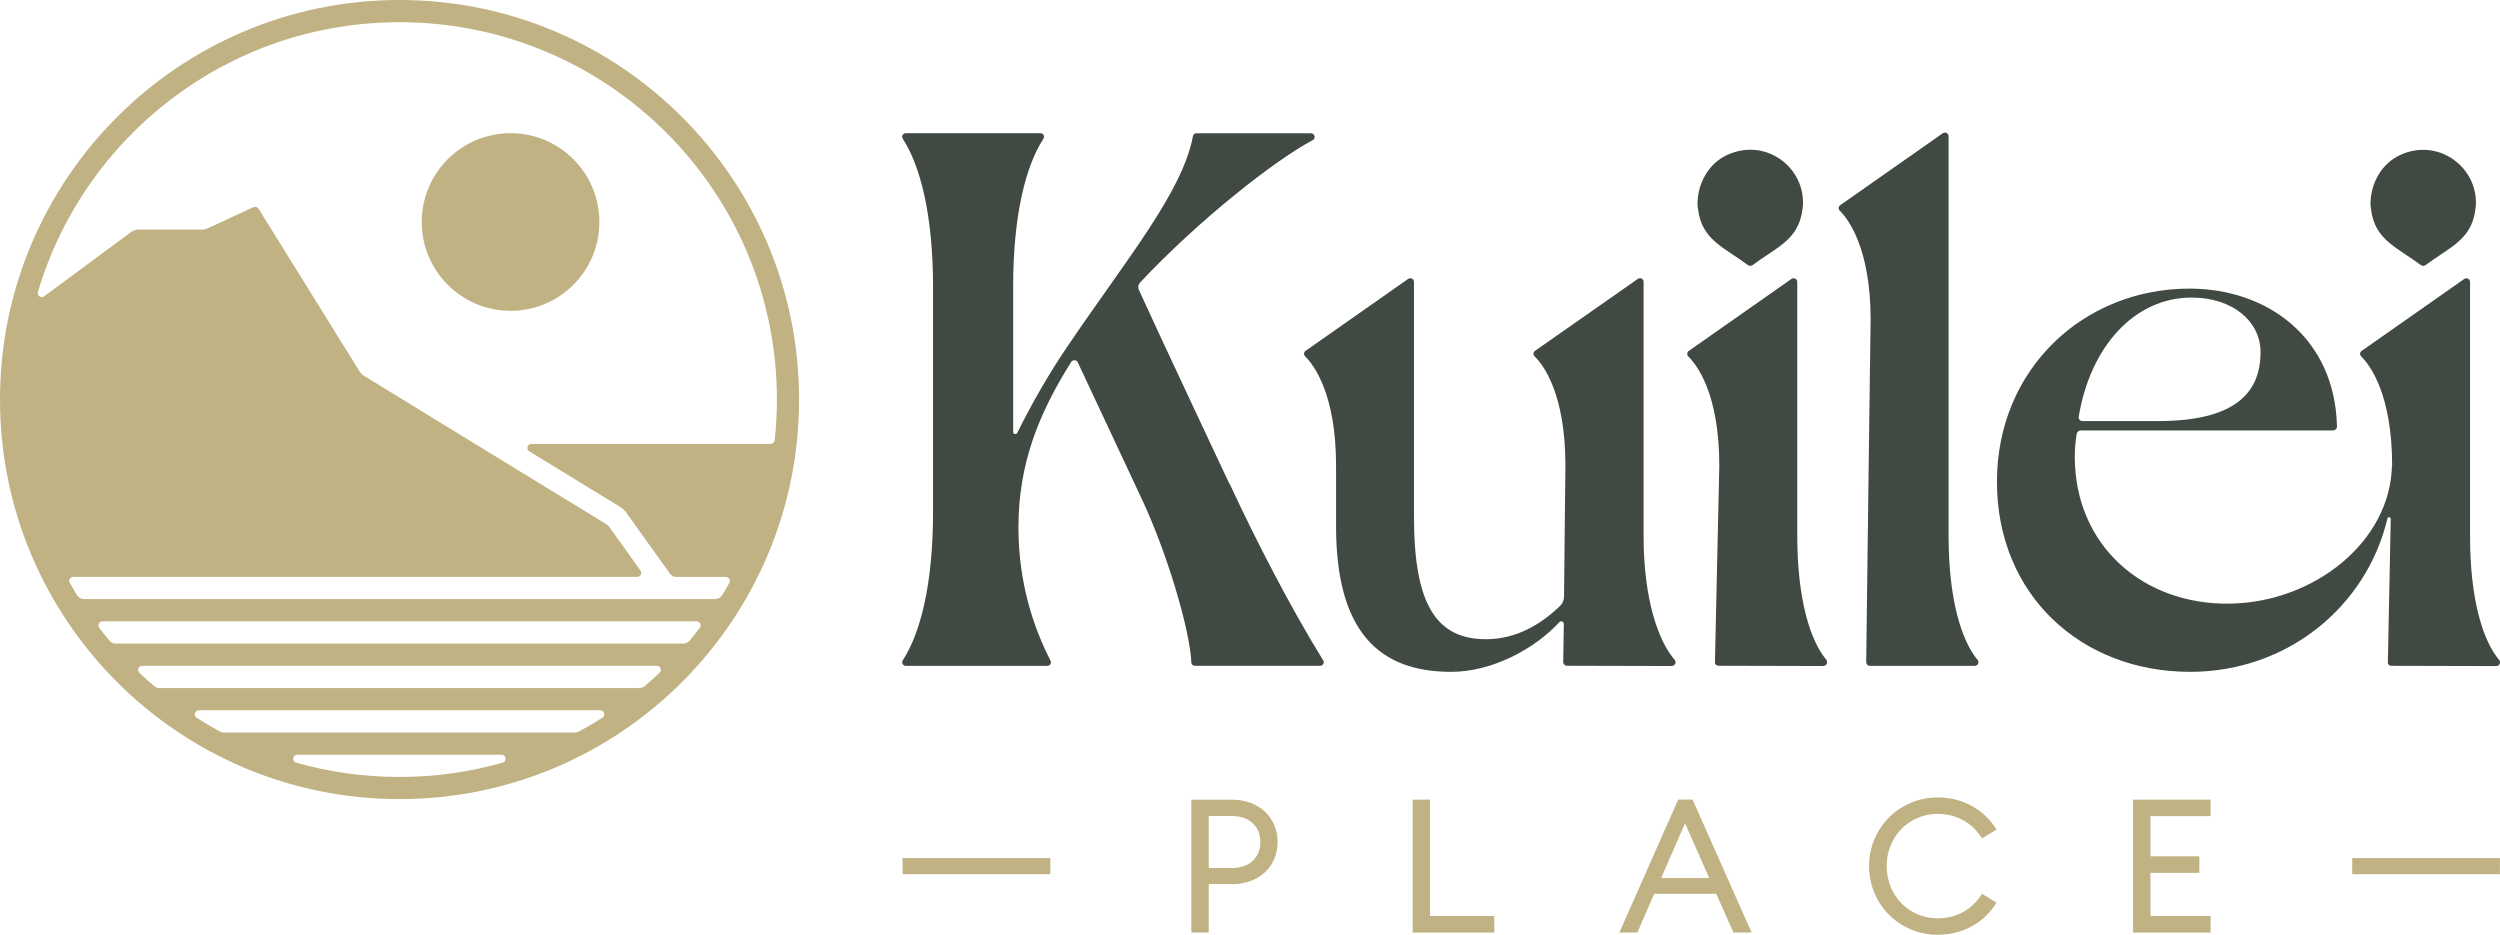
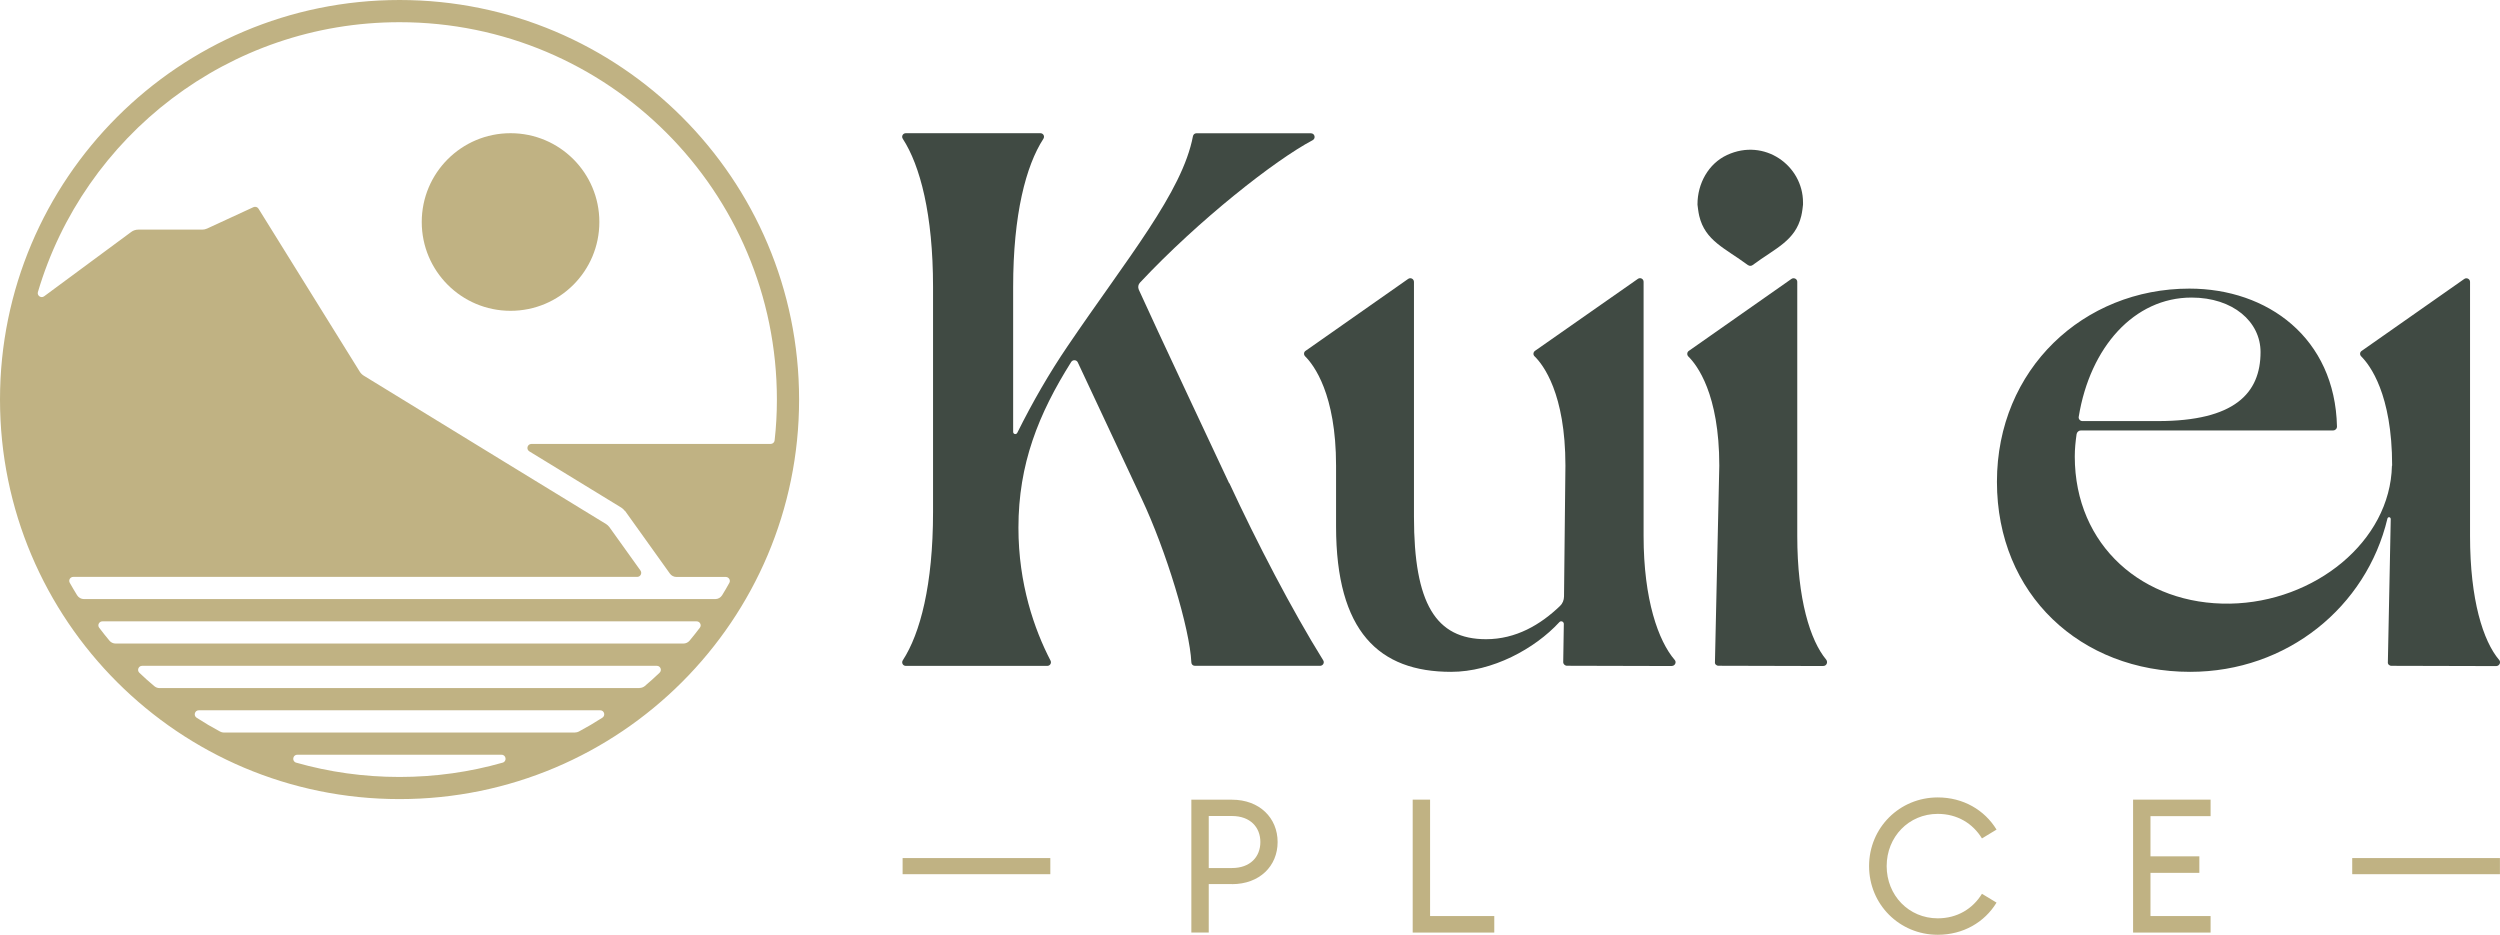
<svg xmlns="http://www.w3.org/2000/svg" id="Layer_2" data-name="Layer 2" width="373.86" height="139.79" viewBox="0 0 373.86 139.79">
  <g id="Logo">
    <path d="M89.63,33.2c0,7.34-5.94,13.28-13.28,13.28s-13.28-5.94-13.28-13.28,5.94-13.28,13.28-13.28,13.28,5.94,13.28,13.28" style="fill: #c0b283;" />
    <path d="M59.75,0C26.76,0,0,26.76,0,59.75s26.76,59.75,59.75,59.75,59.75-26.76,59.75-59.75S92.75,0,59.75,0m0,116.19c-5.36,0-10.55-.74-15.46-2.14-.67-.19-.53-1.18,.16-1.18h30.56c.69,0,.83,.99,.16,1.18-4.91,1.4-10.08,2.14-15.43,2.14m26.24-6.64H33.49c-.2,0-.4-.05-.58-.15-1.2-.64-2.37-1.33-3.51-2.07-.5-.32-.28-1.11,.32-1.11h60.04c.6,0,.83,.78,.32,1.11-1.15,.74-2.32,1.43-3.52,2.07-.18,.09-.37,.14-.57,.14m9.66-6.64H23.86c-.28,0-.55-.1-.77-.28-.77-.64-1.52-1.31-2.25-2.01-.39-.37-.13-1.04,.41-1.04H98.23c.54,0,.8,.66,.41,1.03-.72,.69-1.46,1.36-2.22,2-.22,.18-.5,.28-.78,.28m6.55-6.64H17.29c-.35,0-.7-.16-.92-.43-.53-.64-1.05-1.28-1.54-1.94-.3-.39,0-.95,.48-.95H104.18c.49,0,.78,.56,.48,.95-.5,.66-1.01,1.3-1.54,1.94-.23,.27-.57,.43-.92,.43m-8.75-19.87l6.73,9.41c.22,.31,.59,.5,.97,.5h7.39c.45,0,.75,.49,.53,.88-.35,.63-.71,1.26-1.09,1.87-.22,.35-.61,.56-1.02,.56H12.56c-.41,0-.8-.21-1.02-.56-.38-.62-.75-1.24-1.11-1.88-.22-.4,.07-.88,.53-.88H95.29c.49,0,.77-.55,.49-.95l-4.64-6.48c-.14-.19-.32-.36-.52-.48l-14.99-9.17-21.23-13.01c-.24-.15-.44-.35-.59-.58l-15.15-24.39c-.16-.26-.48-.35-.76-.23l-6.93,3.2c-.24,.11-.49,.16-.75,.16h-9.54c-.38,0-.76,.12-1.06,.35l-13.02,9.62c-.46,.34-1.09-.1-.93-.64C12.56,20.36,34.17,3.32,59.75,3.32c31.17,0,56.43,25.26,56.43,56.43,0,2.06-.11,4.1-.34,6.11-.03,.3-.29,.53-.6,.53h-35.77c-.6,0-.83,.79-.31,1.11l13.75,8.41c.21,.13,.38,.29,.52,.49" style="fill: #c0b283;" />
    <rect x="134.98" y="128.32" width="22.09" height="2.41" style="fill: #c0b283;" />
    <rect x="351.76" y="128.32" width="22.09" height="2.41" style="fill: #c0b283;" />
    <path d="M184.23,132.21h-3.47v7.25h-2.6v-19.87h6.07c4.14,0,6.83,2.74,6.83,6.33s-2.69,6.3-6.83,6.3m0-10.19h-3.47v7.78h3.47c2.74,0,4.25-1.68,4.25-3.89s-1.51-3.89-4.25-3.89" style="fill: #c0b283;" />
    <polygon points="211.26 119.58 213.86 119.58 213.86 136.99 223.46 136.99 223.46 139.46 211.26 139.46 211.26 119.58" style="fill: #c0b283;" />
-     <path d="M250.96,119.58h2.16l8.82,19.87h-2.71l-2.58-5.79h-9.27l-2.52,5.79h-2.69l8.79-19.87Zm-2.55,11.73h7.19l-3.61-8.2-3.58,8.2Z" style="fill: #c0b283;" />
    <path d="M279.51,129.52c0-5.74,4.56-10.27,10.27-10.27,3.81,0,7,1.88,8.79,4.81l-2.18,1.32c-1.37-2.24-3.69-3.67-6.61-3.67-4.34,0-7.64,3.44-7.64,7.81s3.3,7.81,7.64,7.81c2.91,0,5.24-1.43,6.61-3.67l2.18,1.32c-1.79,2.94-4.98,4.81-8.79,4.81-5.71,0-10.27-4.53-10.27-10.27" style="fill: #c0b283;" />
    <polygon points="318.99 119.58 330.58 119.58 330.58 122.05 321.59 122.05 321.59 128.06 328.9 128.06 328.9 130.53 321.59 130.53 321.59 136.99 330.58 136.99 330.58 139.46 318.99 139.46 318.99 119.58" style="fill: #c0b283;" />
    <path d="M261.42,39.65c.19,.14,.47,.14,.66,0,3.44-2.55,6.4-3.63,7.29-7.36,.13-.49,.26-1.61,.26-1.68v-.33c0-5.53-5.78-9.69-11.36-7.1-2.79,1.29-4.42,4.28-4.42,7.35v.08s.13,1.18,.26,1.68c.89,3.73,3.85,4.81,7.29,7.36" style="fill: #404a43;" />
-     <path d="M362.05,39.65c.19,.14,.47,.14,.66,0,3.44-2.54,6.4-3.63,7.29-7.35,.13-.49,.26-1.61,.26-1.68v-.33c0-5.52-5.78-9.68-11.35-7.1-2.79,1.29-4.42,4.27-4.42,7.35v.08s.13,1.18,.26,1.68c.89,3.72,3.85,4.81,7.29,7.35" style="fill: #404a43;" />
    <path d="M183.81,72.27s-11.64-24.75-13.51-28.95c-.16-.37-.09-.78,.19-1.07,8.83-9.41,20.2-18.32,25.8-21.28,.52-.27,.33-1.04-.26-1.04h-17.11c-.26,0-.47,.18-.52,.43-1.59,8.39-9.84,18.26-18.79,31.47-2.66,3.92-5.15,8.21-7.48,12.89-.16,.32-.62,.22-.62-.13v-21.68c0-10.85,1.92-18.15,4.52-22.15,.24-.37,0-.84-.45-.84h-20.12c-.44,0-.7,.47-.45,.84,2.59,4,4.52,11.3,4.52,22.15v33.68c0,10.86-1.92,18.15-4.52,22.15-.24,.37,.01,.84,.45,.84h21.15c.41,0,.68-.42,.49-.79-2.42-4.66-4.8-11.47-4.8-19.87,0-9.53,2.99-17,7.89-24.79,.23-.37,.8-.34,.98,.05l9.56,20.4c3.65,7.73,7.2,19.41,7.43,24.49,.01,.29,.24,.5,.54,.5h18.7c.43,0,.71-.45,.48-.82-4.66-7.49-9.97-17.72-14.04-26.5" style="fill: #404a43;" />
-     <path d="M291.4,69.63v10.52c0,9.53,1.95,15.69,4.35,18.55,.29,.35,.01,.88-.45,.88h-15.66c-.31,0-.56-.26-.56-.57l.37-29.39,.29-21.78c0-10.74-3.35-15.08-4.62-16.34-.24-.24-.2-.62,.08-.82l15.33-10.75c.37-.26,.87,0,.87,.45v27.46s0,21.78,0,21.78Z" style="fill: #404a43;" />
    <path d="M250,99.6l-15.65-.04c-.33,0-.58-.25-.58-.54l.09-5.71c0-.36-.43-.54-.67-.27-3.68,4-10.03,7.43-16.19,7.43-10.75,0-17.2-5.99-17.2-21.75v-9.09c0-10.75-3.35-15.07-4.62-16.34-.25-.25-.22-.65,.07-.83l15.33-10.75c.37-.26,.87,0,.87,.45v35.11c0,12.98,3.25,18.32,10.78,18.32,4.46,0,8.14-2.16,11.07-4.98,.38-.36,.58-.87,.59-1.4l.21-19.59c0-10.77-3.33-15.09-4.62-16.34-.25-.24-.2-.62,.08-.82l15.38-10.76c.36-.25,.85,0,.85,.44v38.01c0,9.53,2.21,15.71,4.66,18.55,.3,.35,.02,.89-.44,.89" style="fill: #404a43;" />
    <path d="M272.65,99.6l-15.65-.04c-.33,0-.58-.25-.54-.54l.65-29.39c0-10.75-3.35-15.07-4.65-16.34-.22-.25-.18-.65,.11-.83l15.33-10.75c.36-.25,.87,0,.87,.43v38.01c0,9.48,1.95,15.65,4.33,18.5,.29,.4,.04,.94-.43,.94" style="fill: #404a43;" />
    <path d="M373.74,98.7c-2.42-2.85-4.36-9.02-4.36-18.54V42.15c0-.43-.51-.69-.87-.43l-15.33,10.75c-.29,.18-.33,.58-.07,.83,1.26,1.26,4.62,5.59,4.62,16.34h-.03c-.25,11.36-11.58,20.41-24.2,20.63-12.98,.22-23.23-8.66-23.23-22,0-1.15,.11-2.21,.27-3.34,.05-.32,.33-.56,.65-.56h37.71c.32,0,.58-.25,.58-.58-.29-13.27-10.39-20.63-22.07-20.63-15.8,0-28.78,12.01-28.78,28.89s12.55,28.42,28.89,28.42c14.53,0,26.36-9.74,29.5-22.9,.07-.33,.5-.29,.5,.07l-.43,21.39c-.04,.29,.22,.54,.54,.54l15.65,.04c.47,0,.76-.54,.47-.9m-46.02-54.21c6.2,0,10.32,3.61,10.32,8.15,0,6.17-3.9,10.32-15.33,10.32h-11.32c-.33,0-.61-.33-.54-.65,1.7-10.42,8.3-17.82,16.88-17.82" style="fill: #404a43;" />
  </g>
</svg>